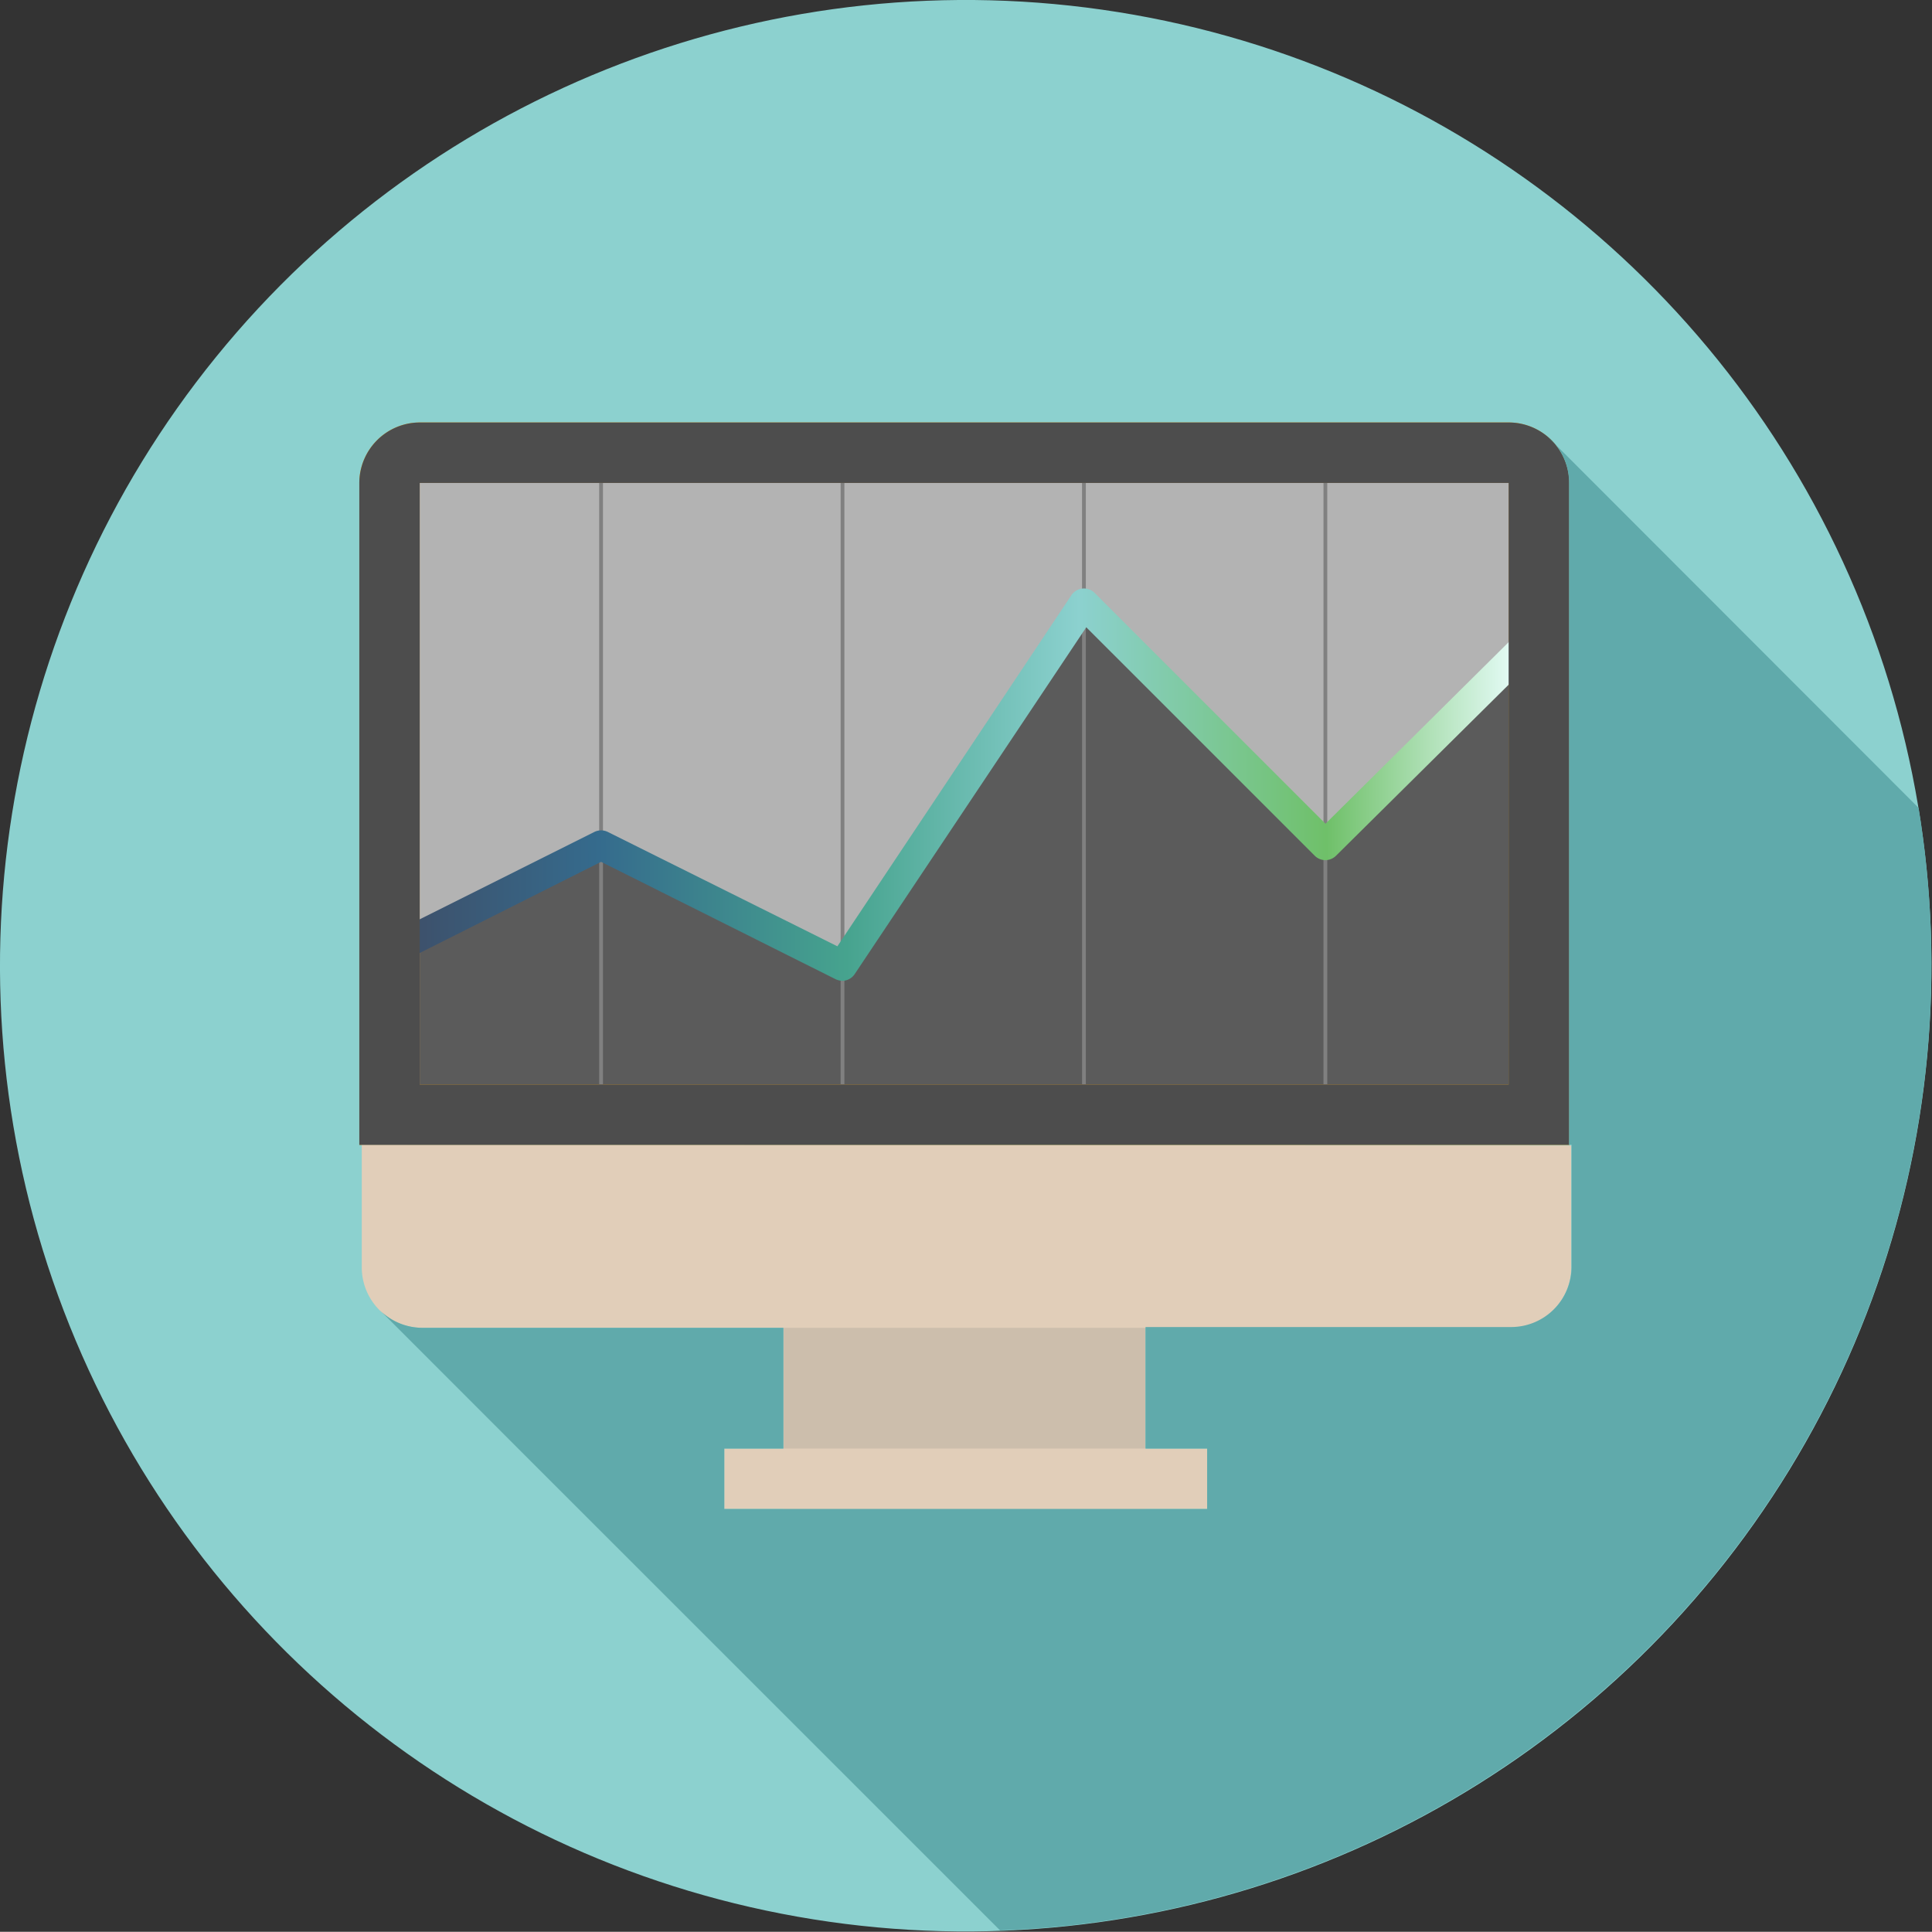
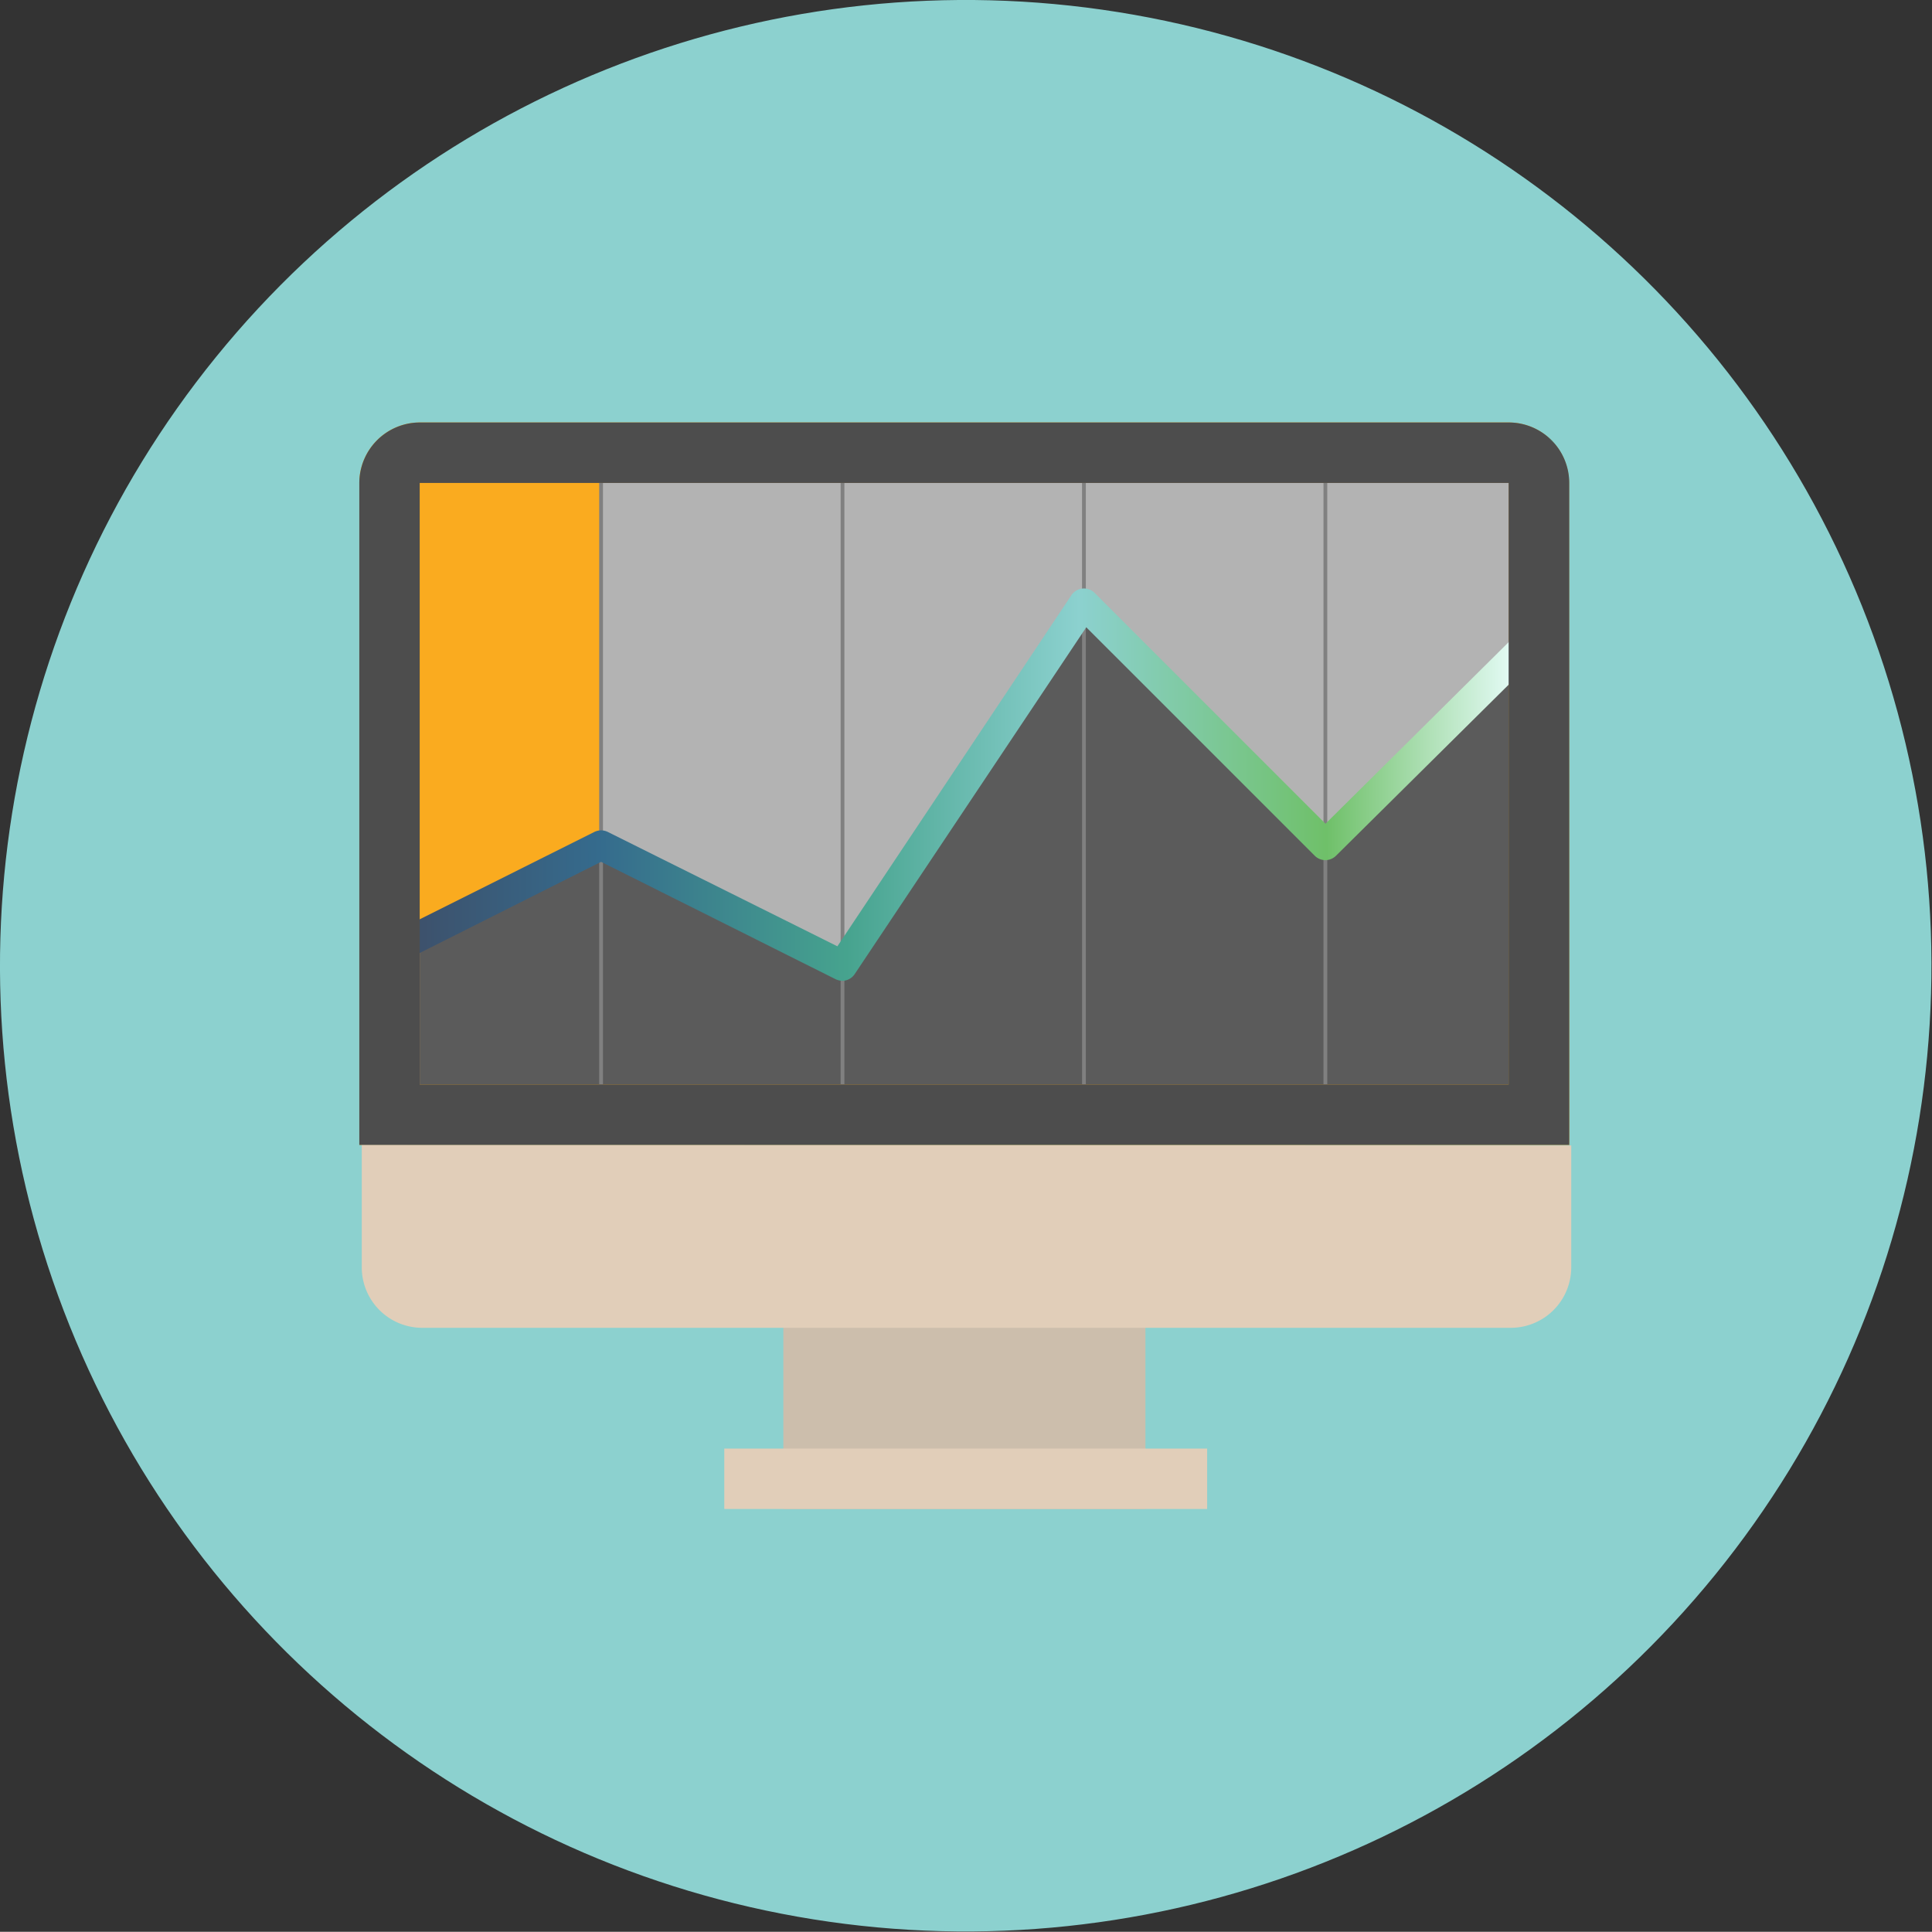
<svg xmlns="http://www.w3.org/2000/svg" id="Layer_1" data-name="Layer 1" viewBox="0 0 174.05 174.03">
  <rect x="0" y="0" width="174.05" height="174.03" fill="#333333" stroke="none" />
  <defs>
    <style>.cls-1{fill:#8cd1cf;}.cls-2{fill:#ccbeac;}.cls-3{fill:#e1ceb9;}.cls-4{fill:#faab1f;}.cls-5{fill:#b3b3b3;}.cls-6{fill:#5b5b5b;}.cls-7{fill:gray;}.cls-8{fill:url(#linear-gradient);}.cls-9{fill:#4d4d4d;}.cls-10{fill:#60aaab;}.cls-11{fill:#3c9987;}</style>
    <linearGradient id="linear-gradient" x1="137.47" y1="70.52" x2="31.74" y2="70.87" gradientUnits="userSpaceOnUse">
      <stop offset="0" stop-color="#ecffff" />
      <stop offset="0.17" stop-color="#6fc069" />
      <stop offset="0.38" stop-color="#8cd1cf" />
      <stop offset="0.58" stop-color="#46a38e" />
      <stop offset="0.79" stop-color="#356b8d" />
      <stop offset="1" stop-color="#404860" />
    </linearGradient>
  </defs>
  <circle class="cls-1" cx="87" cy="87" r="87" transform="translate(-12.64 159.18) rotate(-80.92)" />
  <rect class="cls-2" x="70.57" y="108.75" width="32.62" height="27.19" />
  <rect class="cls-3" x="65.25" y="130.5" width="43.5" height="5.44" />
-   <path class="cls-4" d="M141.35,43.5a5.45,5.45,0,0,0-5.43-5.44H37.81a5.46,5.46,0,0,0-5.44,5.44v59.64h109Z" />
+   <path class="cls-4" d="M141.35,43.5a5.45,5.45,0,0,0-5.43-5.44H37.81a5.46,5.46,0,0,0-5.44,5.44v59.64h109" />
  <path class="cls-3" d="M32.59,103.14v11A5.45,5.45,0,0,0,38,119.62h98.11a5.45,5.45,0,0,0,5.44-5.43v-11Z" />
  <polygon class="cls-5" points="75.9 87 75.9 43.51 54.15 43.51 54.15 76.13 75.9 87" />
  <polygon class="cls-5" points="97.65 54.38 97.65 43.51 75.9 43.51 75.9 87 97.65 54.38" />
  <polygon class="cls-5" points="135.92 59.76 135.92 43.51 119.4 43.51 119.4 76.13 135.92 59.76" />
  <polygon class="cls-5" points="119.4 76.13 119.4 43.51 97.65 43.51 97.65 54.38 119.4 76.13" />
-   <polygon class="cls-5" points="54.15 43.51 37.81 43.51 37.81 84.3 54.15 76.13 54.15 43.51" />
  <polygon class="cls-6" points="97.65 54.38 97.65 97.7 119.4 97.7 119.4 76.13 97.65 54.38" />
  <polygon class="cls-6" points="75.9 87 75.9 97.7 97.65 97.7 97.65 54.38 75.9 87" />
  <polygon class="cls-6" points="37.81 84.3 37.81 97.7 54.15 97.7 54.15 76.13 37.81 84.3" />
  <polygon class="cls-6" points="135.92 59.76 119.4 76.13 119.4 97.7 135.92 97.7 135.92 59.76" />
  <polygon class="cls-6" points="54.15 76.13 54.15 97.7 75.9 97.7 75.9 87 54.15 76.13" />
  <rect class="cls-7" x="53.98" y="43.51" width="0.34" height="54.2" />
  <rect class="cls-7" x="75.73" y="43.5" width="0.34" height="54.2" />
  <rect class="cls-7" x="97.48" y="43.5" width="0.34" height="54.2" />
  <rect class="cls-7" x="119.23" y="43.5" width="0.34" height="54.2" />
  <path class="cls-8" d="M75.9,88.36a1.5,1.5,0,0,1-.61-.14L54.15,77.64,35.53,87a1.36,1.36,0,1,1-1.22-2.43l19.23-9.62a1.38,1.38,0,0,1,1.22,0L75.44,85.25,96.52,53.62a1.36,1.36,0,0,1,2.09-.21l20.8,20.8,17.47-17.32a1.36,1.36,0,0,1,1.92,1.93L120.36,77.09a1.36,1.36,0,0,1-1.92,0L97.86,56.51,77,87.75A1.36,1.36,0,0,1,75.9,88.36Z" />
  <path class="cls-9" d="M135.91,43.5h0V97.7H37.81V43.51h98.1Zm0-5.44H37.81a5.46,5.46,0,0,0-5.44,5.44v59.64h109V43.5a5.45,5.45,0,0,0-5.43-5.44Z" />
-   <path class="cls-10" d="M172.84,72.78,140.09,40a5.42,5.42,0,0,1,1.26,3.48v59.64h.23v11a5.45,5.45,0,0,1-5.44,5.43H103.2V130.5h5.55v5.44H65.25V130.5h5.32V119.62H38A5.45,5.45,0,0,1,34.19,118h0l13.6,13.61,42.31,42.3A87.05,87.05,0,0,0,172.84,72.78Z" />
  <path class="cls-11" d="M139.39,39.33l.36.35.34.34-.33-.36Z" />
</svg>